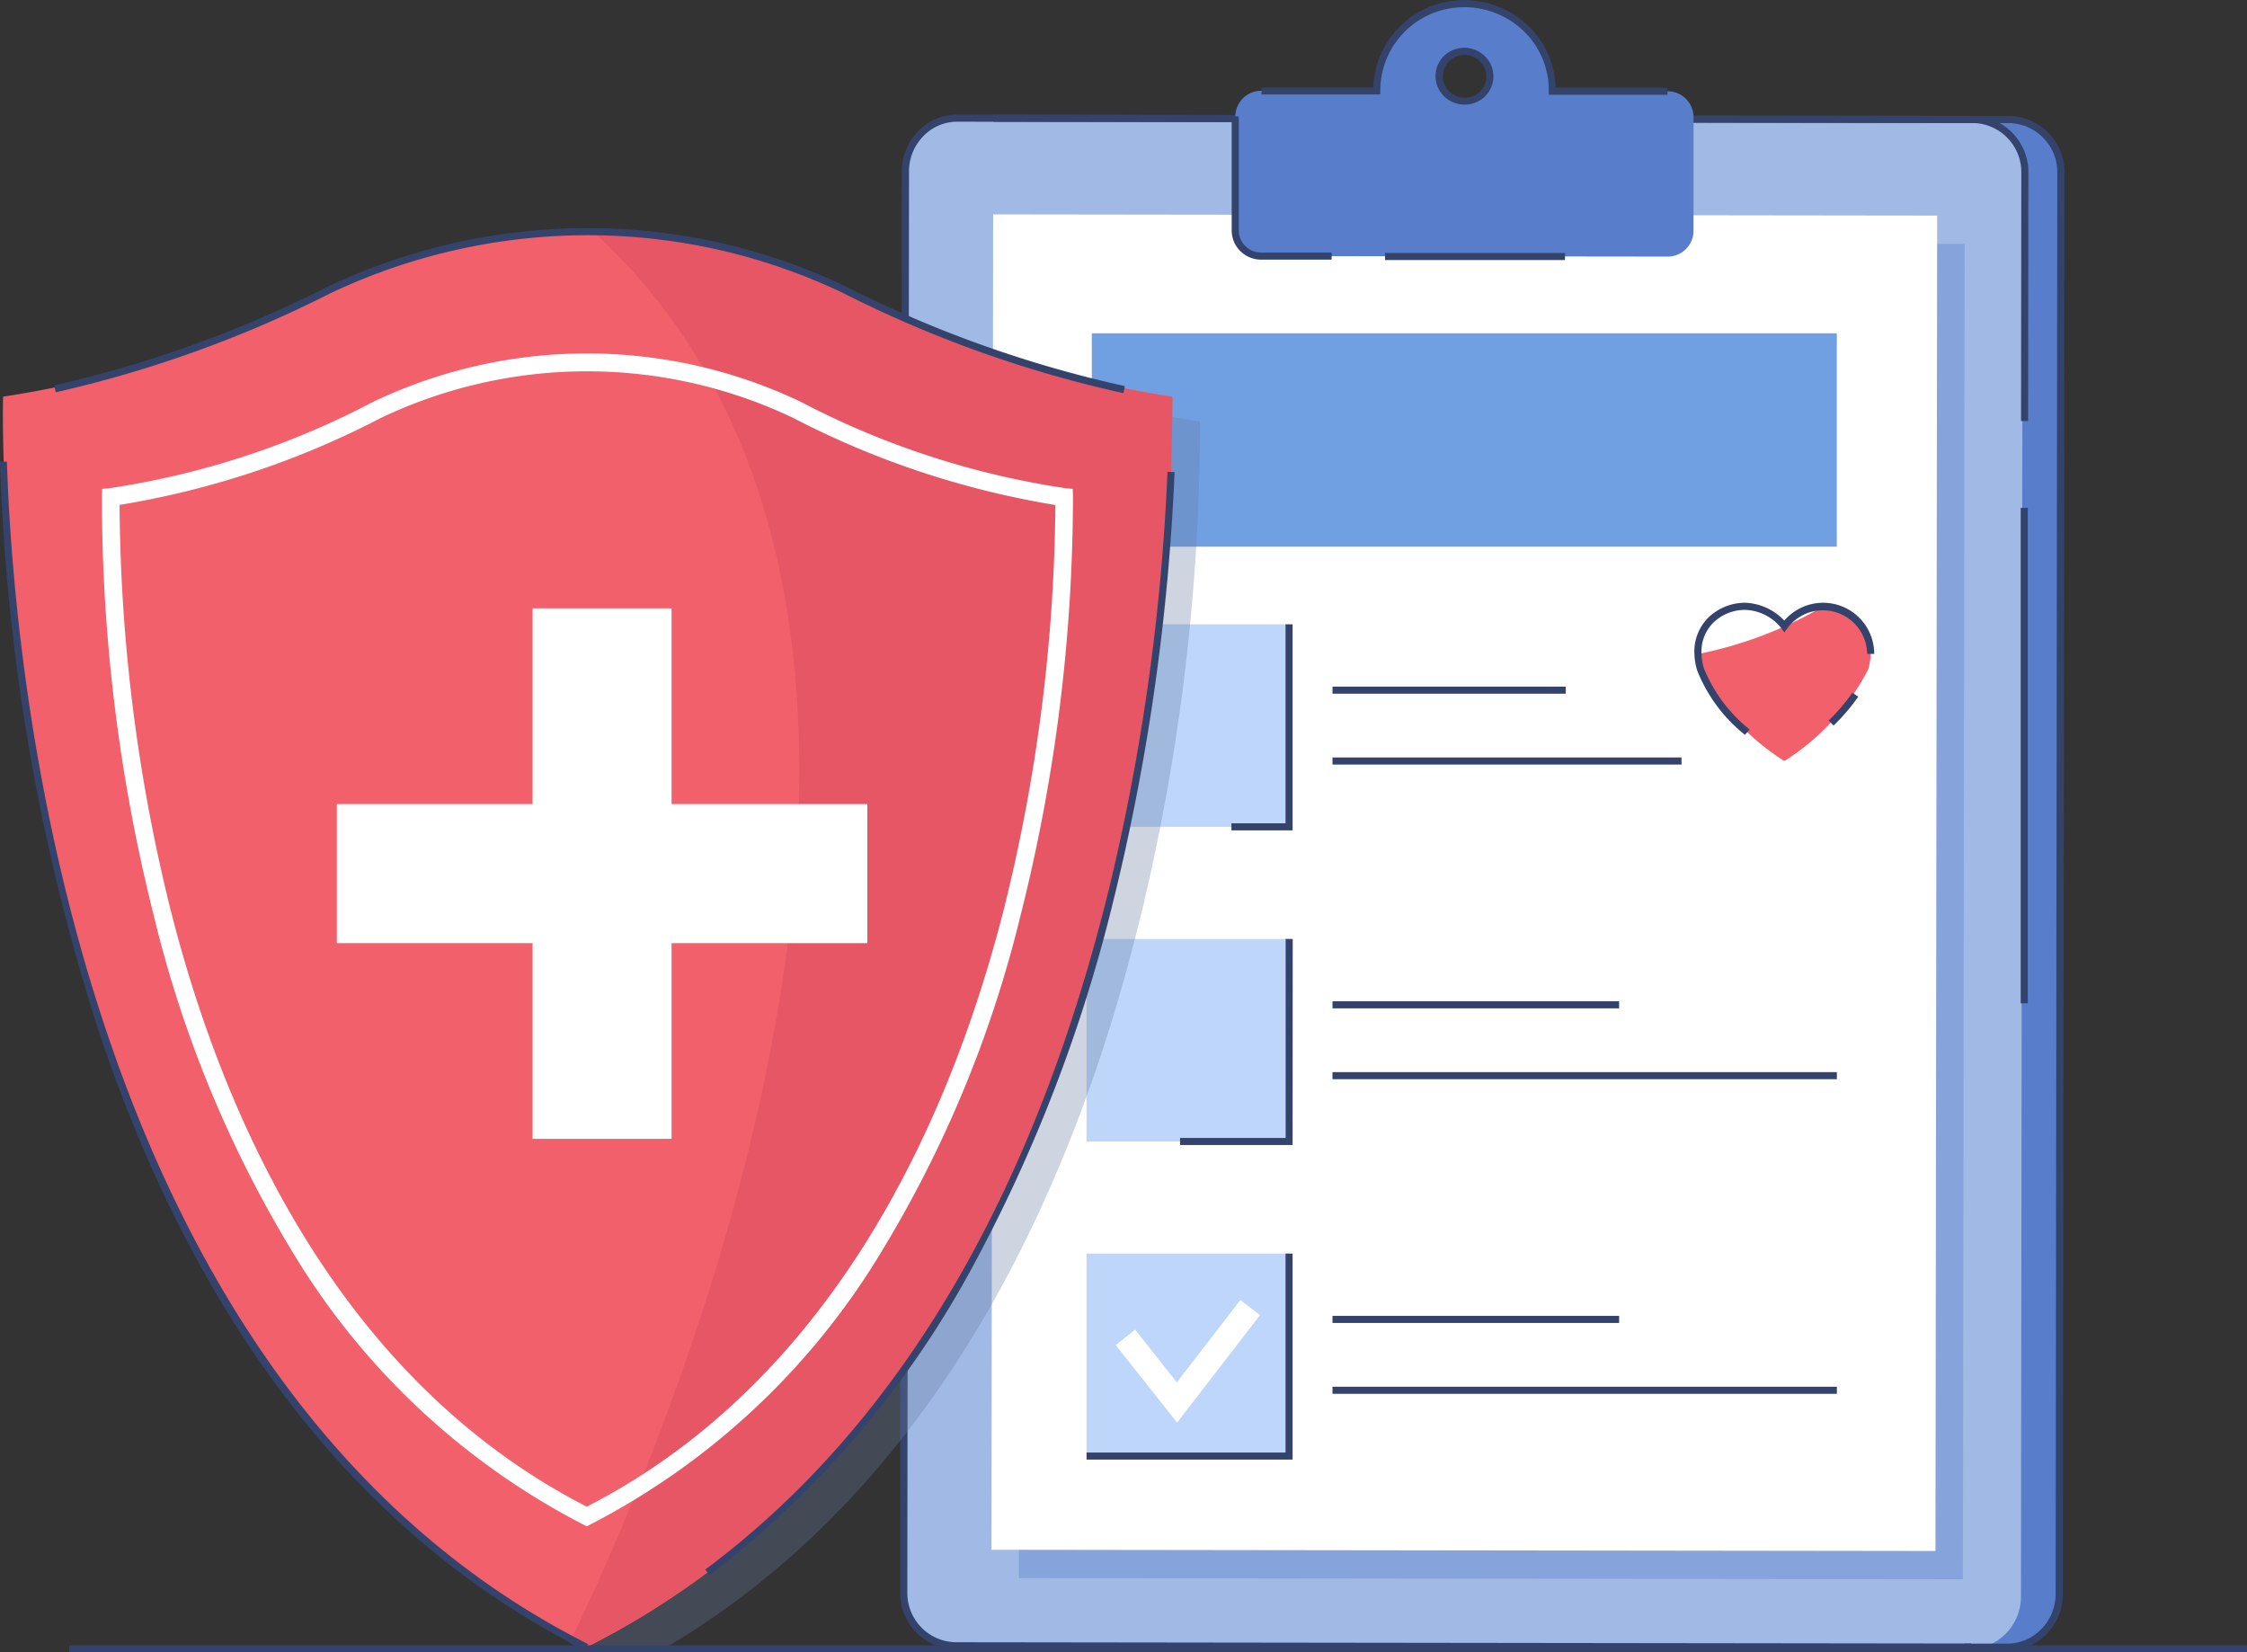
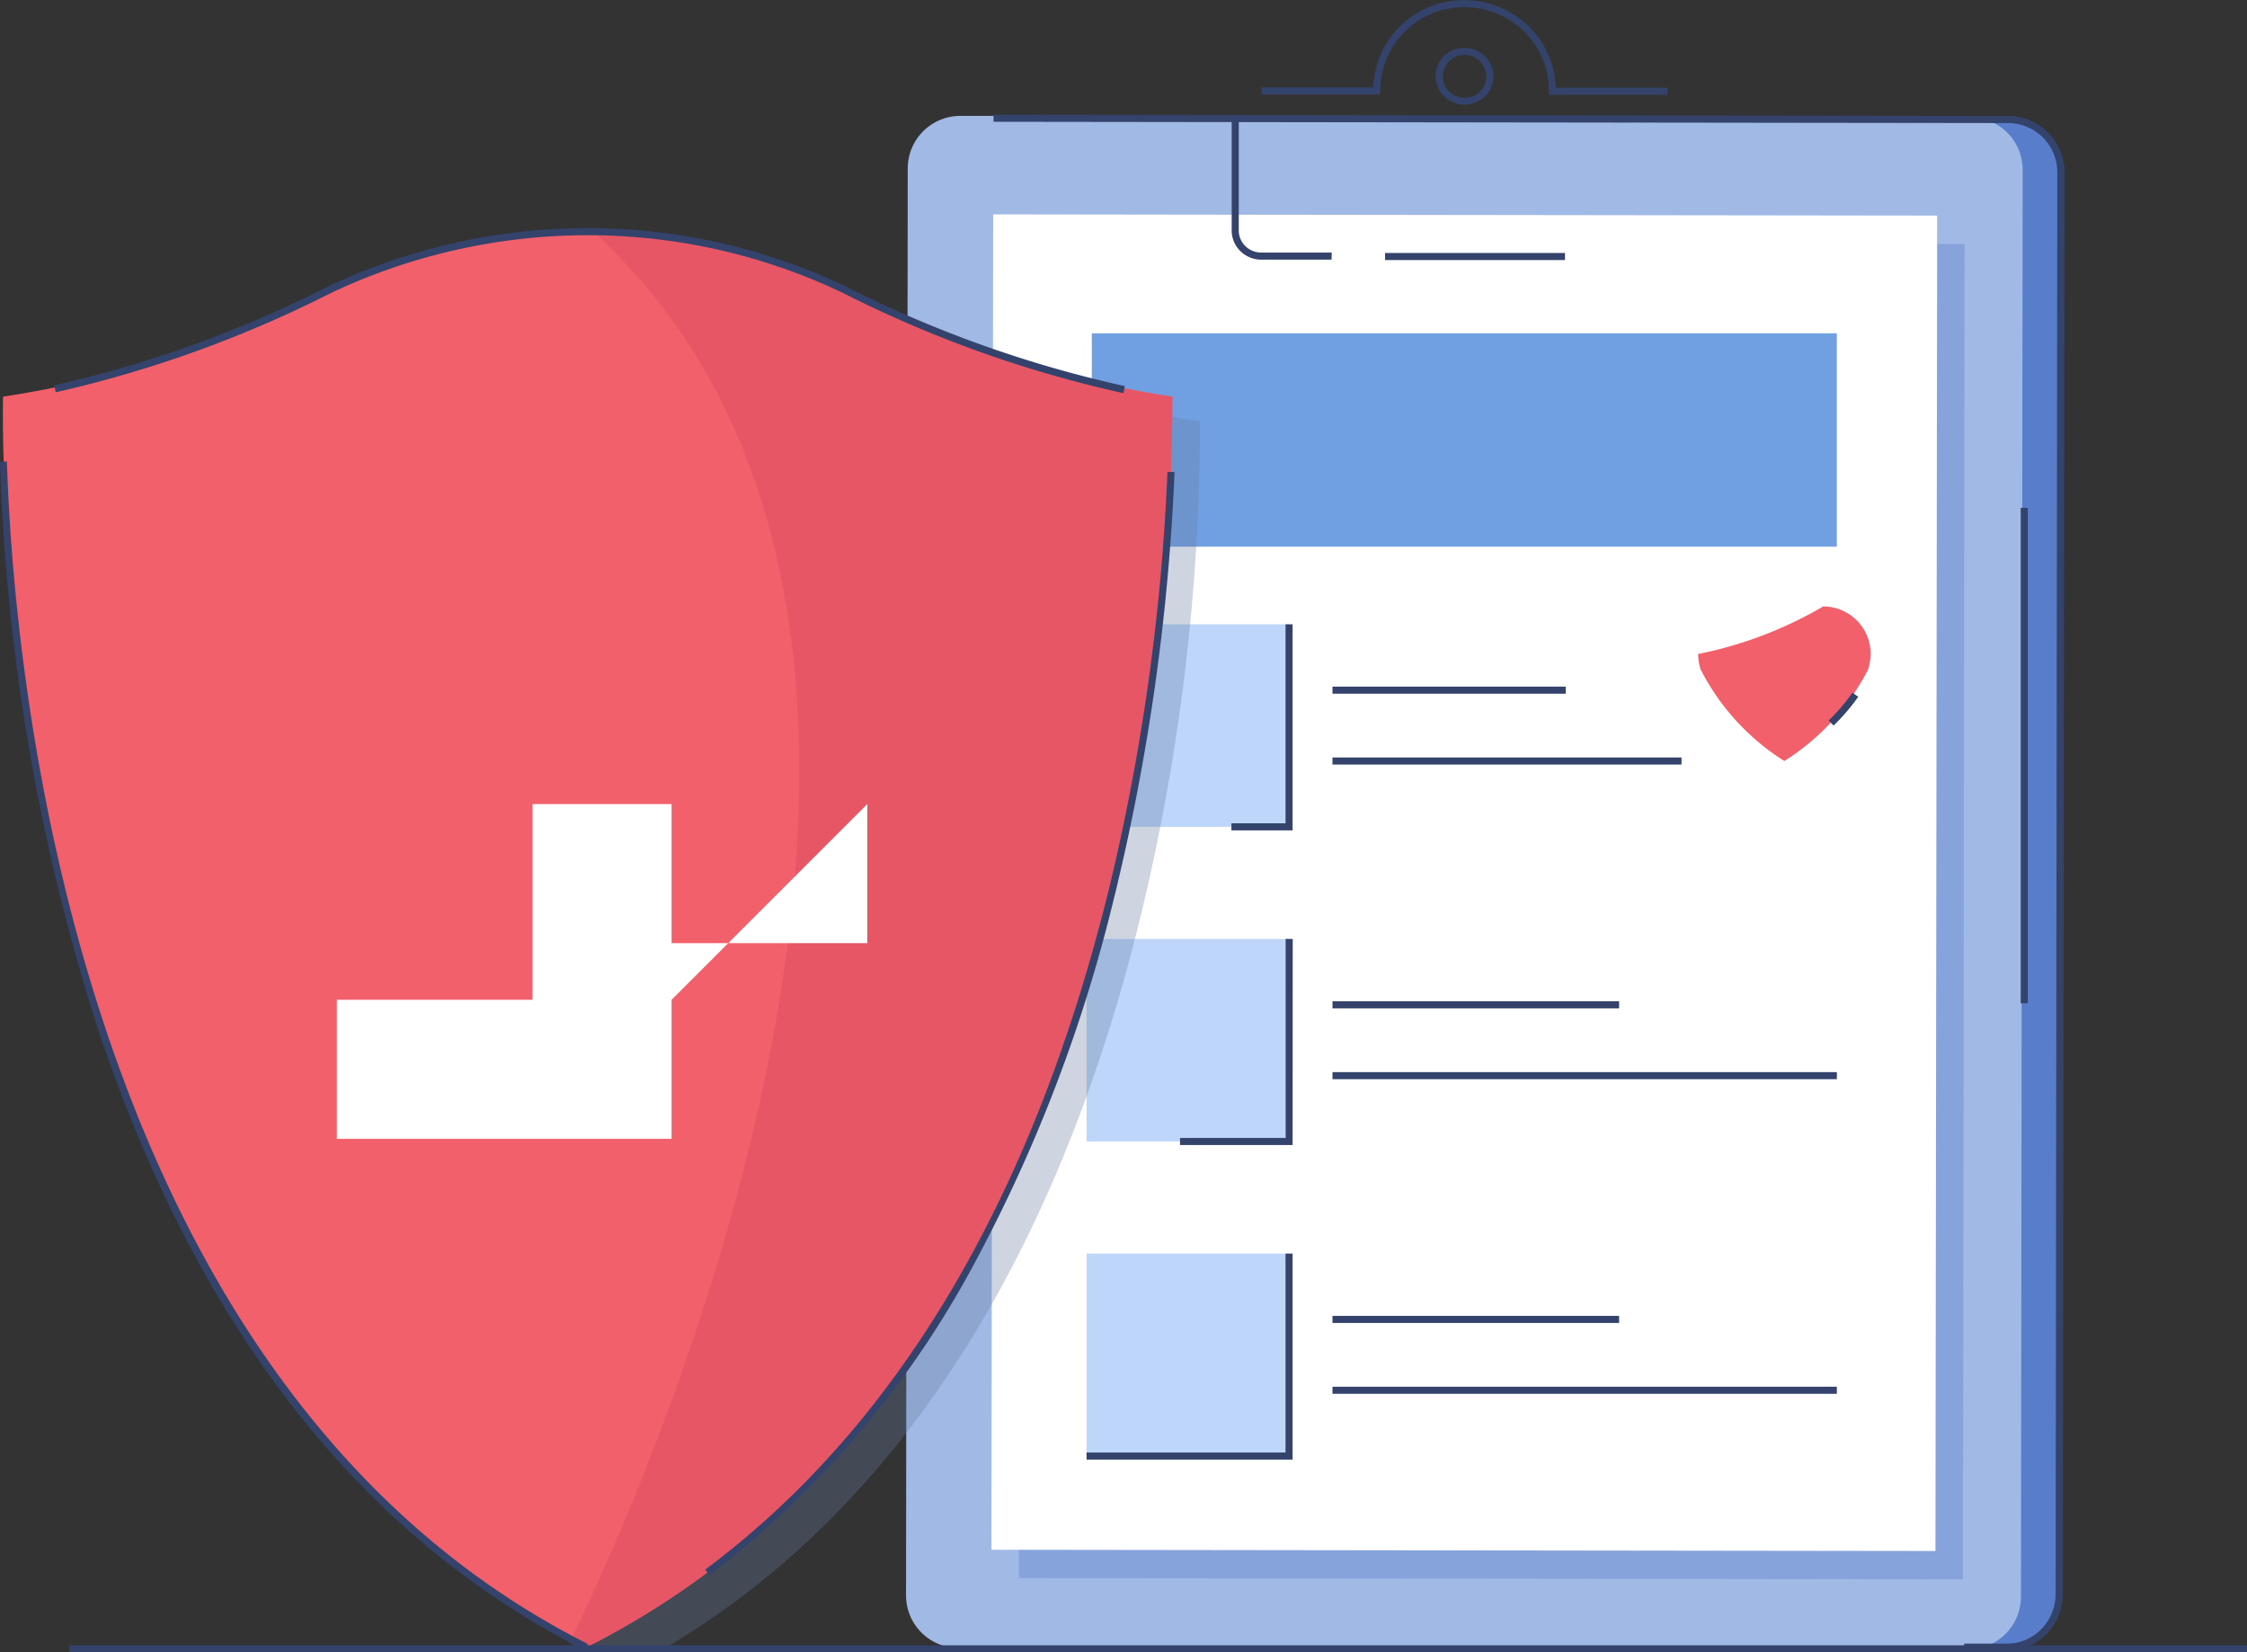
<svg xmlns="http://www.w3.org/2000/svg" id="Group_3188" data-name="Group 3188" width="55.888" height="41.099" viewBox="0 0 55.888 41.099">
  <rect x="0" y="0" width="55.888" height="41.099" fill="#333333" stroke="none" />
  <g id="Group_3119" data-name="Group 3119" transform="translate(23.424 2.883)">
    <g id="Group_3118" data-name="Group 3118">
      <g id="Group_3117" data-name="Group 3117">
        <path id="Path_37607" data-name="Path 37607" d="M425.1,137.557l-25.111-.032a1.31,1.31,0,0,1-1.308-1.312l.042-35.488a1.31,1.31,0,0,1,1.312-1.308l25.111.032a1.31,1.31,0,0,1,1.308,1.312l-.042,35.488A1.31,1.31,0,0,1,425.1,137.557Z" transform="translate(-398.676 -99.418)" fill="#587dcb" />
      </g>
    </g>
  </g>
  <g id="Group_3122" data-name="Group 3122" transform="translate(22.535 2.883)">
    <g id="Group_3121" data-name="Group 3121">
      <g id="Group_3120" data-name="Group 3120">
        <path id="Path_37608" data-name="Path 37608" d="M415.005,137.557l-25.111-.032a1.31,1.31,0,0,1-1.308-1.312l.042-35.488a1.31,1.31,0,0,1,1.312-1.308l25.111.032a1.31,1.31,0,0,1,1.308,1.312l-.042,35.488A1.31,1.31,0,0,1,415.005,137.557Z" transform="translate(-388.586 -99.418)" fill="#a1b9e5" />
      </g>
    </g>
  </g>
  <g id="Group_3125" data-name="Group 3125" transform="translate(24.714 2.851)">
    <g id="Group_3124" data-name="Group 3124">
      <g id="Group_3123" data-name="Group 3123">
        <path id="Path_37609" data-name="Path 37609" d="M437.861,137.261c-.159,0-.308,0-.4,0l0-.176c.264,0,1.061,0,1.069,0h0a1.181,1.181,0,0,0,.851-.361,1.25,1.25,0,0,0,.355-.877l.042-35.339a1.225,1.225,0,0,0-1.2-1.242l-25.259-.032v-.176l25.259.032a1.4,1.4,0,0,1,1.38,1.418l-.042,35.339a1.425,1.425,0,0,1-.405,1,1.355,1.355,0,0,1-.976.414h0Z" transform="translate(-413.322 -99.056)" fill="#34436c" />
      </g>
    </g>
  </g>
  <g id="Group_3129" data-name="Group 3129" transform="translate(22.389 2.851)">
    <g id="Group_3128" data-name="Group 3128">
      <g id="Group_3126" data-name="Group 3126">
-         <path id="Path_37610" data-name="Path 37610" d="M413.569,137.259l-25.259-.032a1.4,1.4,0,0,1-1.38-1.418l.042-35.339a1.425,1.425,0,0,1,.405-1,1.356,1.356,0,0,1,.976-.414h0l25.259.032a1.4,1.4,0,0,1,1.38,1.418l-.007,6.172h-.176l.007-6.172a1.225,1.225,0,0,0-1.2-1.242l-25.259-.032a1.17,1.17,0,0,0-.852.361,1.25,1.25,0,0,0-.355.877l-.042,35.339a1.225,1.225,0,0,0,1.2,1.242l25.259.032Z" transform="translate(-386.93 -99.056)" fill="#34436c" />
-       </g>
+         </g>
      <g id="Group_3127" data-name="Group 3127" transform="translate(27.871 9.78)">
        <rect id="Rectangle_940" data-name="Rectangle 940" width="0.176" height="12.323" fill="#34436c" />
      </g>
    </g>
  </g>
  <g id="Group_3132" data-name="Group 3132" transform="translate(25.342 6.037)" opacity="0.36">
    <g id="Group_3131" data-name="Group 3131" transform="translate(0 0)">
      <g id="Group_3130" data-name="Group 3130">
        <rect id="Rectangle_941" data-name="Rectangle 941" width="23.48" height="33.214" transform="translate(0.043 0) rotate(0.074)" fill="#587dcb" />
      </g>
    </g>
  </g>
  <g id="Group_3135" data-name="Group 3135" transform="translate(24.659 5.332)">
    <g id="Group_3134" data-name="Group 3134" transform="translate(0 0)">
      <g id="Group_3133" data-name="Group 3133" transform="translate(0 0)">
        <rect id="Rectangle_942" data-name="Rectangle 942" width="23.48" height="33.214" transform="translate(0.043 0) rotate(0.074)" fill="#fff" />
      </g>
    </g>
  </g>
  <g id="Group_3136" data-name="Group 3136" transform="translate(27.156 8.29)">
    <rect id="Rectangle_943" data-name="Rectangle 943" width="18.53" height="5.307" fill="#71a0e2" />
  </g>
  <g id="Group_3137" data-name="Group 3137" transform="translate(27.025 15.528)">
    <rect id="Rectangle_944" data-name="Rectangle 944" width="5.037" height="5.037" fill="#bdd6f9" />
  </g>
  <g id="Group_3138" data-name="Group 3138" transform="translate(27.025 23.354)">
    <rect id="Rectangle_945" data-name="Rectangle 945" width="5.037" height="5.037" fill="#bdd6f9" />
  </g>
  <g id="Group_3139" data-name="Group 3139" transform="translate(27.025 31.179)">
    <rect id="Rectangle_946" data-name="Rectangle 946" width="5.037" height="5.037" fill="#bdd6f9" />
  </g>
  <g id="Group_3140" data-name="Group 3140" transform="translate(30.629 15.528)">
    <path id="Path_37611" data-name="Path 37611" d="M482,248.116h-1.522v-.176h1.346v-4.949H482Z" transform="translate(-480.479 -242.991)" fill="#34436c" />
  </g>
  <g id="Group_3141" data-name="Group 3141" transform="translate(29.347 23.354)">
    <path id="Path_37612" data-name="Path 37612" d="M468.729,336.967h-2.8v-.176h2.627v-4.949h.176Z" transform="translate(-465.926 -331.842)" fill="#34436c" />
  </g>
  <g id="Group_3142" data-name="Group 3142" transform="translate(27.025 31.179)">
    <path id="Path_37613" data-name="Path 37613" d="M444.689,425.818h-5.125v-.176h4.949v-4.949h.176Z" transform="translate(-439.564 -420.693)" fill="#34436c" />
  </g>
  <g id="Group_3145" data-name="Group 3145" transform="translate(33.142 17.078)">
    <g id="Group_3143" data-name="Group 3143">
      <rect id="Rectangle_947" data-name="Rectangle 947" width="5.802" height="0.176" fill="#34436c" />
    </g>
    <g id="Group_3144" data-name="Group 3144" transform="translate(0 1.762)">
      <rect id="Rectangle_948" data-name="Rectangle 948" width="8.681" height="0.176" fill="#34436c" />
    </g>
  </g>
  <g id="Group_3148" data-name="Group 3148" transform="translate(33.142 24.904)">
    <g id="Group_3146" data-name="Group 3146">
      <rect id="Rectangle_949" data-name="Rectangle 949" width="7.129" height="0.176" fill="#34436c" />
    </g>
    <g id="Group_3147" data-name="Group 3147" transform="translate(0 1.762)">
      <rect id="Rectangle_950" data-name="Rectangle 950" width="12.545" height="0.176" fill="#34436c" />
    </g>
  </g>
  <g id="Group_3151" data-name="Group 3151" transform="translate(33.142 32.729)">
    <g id="Group_3149" data-name="Group 3149">
      <rect id="Rectangle_951" data-name="Rectangle 951" width="7.129" height="0.176" fill="#34436c" />
    </g>
    <g id="Group_3150" data-name="Group 3150" transform="translate(0 1.762)">
      <rect id="Rectangle_952" data-name="Rectangle 952" width="12.545" height="0.176" fill="#34436c" />
    </g>
  </g>
  <g id="Group_3152" data-name="Group 3152" transform="translate(27.75 32.329)">
-     <path id="Path_37614" data-name="Path 37614" d="M449.326,436.8l-1.527-1.928.483-.383,1.037,1.31,1.581-2.049.488.377Z" transform="translate(-447.799 -433.746)" fill="#fff" />
-   </g>
+     </g>
  <g id="Group_3154" data-name="Group 3154" transform="translate(1.125 6.38)" opacity="0.32">
    <g id="Group_3153" data-name="Group 3153">
      <path id="Path_37615" data-name="Path 37615" d="M172.736,155.553c0,.014-.007.027-.011.041-1.452,5.928-4.31,12.642-9.922,16.875a20.105,20.105,0,0,1-1.923,1.285H158.8c-13.918-8.174-13.3-30.527-13.3-30.527a25.4,25.4,0,0,0,8.014-2.655,14.56,14.56,0,0,1,12.64-.011,25.671,25.671,0,0,0,8.064,2.666A52.219,52.219,0,0,1,172.736,155.553Z" transform="translate(-145.496 -139.123)" fill="#647aa0" />
    </g>
  </g>
  <g id="Group_3171" data-name="Group 3171" transform="translate(0 5.675)">
    <g id="Group_3166" data-name="Group 3166" transform="translate(0.068 0.088)">
      <g id="Group_3162" data-name="Group 3162">
        <g id="Group_3156" data-name="Group 3156">
          <g id="Group_3155" data-name="Group 3155">
            <path id="Path_37616" data-name="Path 37616" d="M161.083,148.551c0,.014-.007.028-.011.041-1.471,5.927-4.365,12.642-10.048,16.875a20.331,20.331,0,0,1-3,1.857c-.13-.066-.259-.132-.387-.2-14.78-7.847-14.132-30.9-14.132-30.9a25.955,25.955,0,0,0,8.116-2.655,14.913,14.913,0,0,1,12.8-.011,26.238,26.238,0,0,0,8.166,2.666A51.57,51.57,0,0,1,161.083,148.551Z" transform="translate(-133.497 -132.121)" fill="#f1606b" />
          </g>
        </g>
        <g id="Group_3158" data-name="Group 3158" transform="translate(14.136 0.001)">
          <g id="Group_3157" data-name="Group 3157">
            <path id="Path_37617" data-name="Path 37617" d="M307.444,148.561c0,.014-.007.028-.011.041-1.506,5.91-4.419,12.561-10.048,16.875a20.333,20.333,0,0,1-3,1.857c-.13-.066-.259-.132-.387-.2,1.642-3.357,11.558-24.912.555-35a14.9,14.9,0,0,1,6.23,1.437,26.238,26.238,0,0,0,8.166,2.666A51.58,51.58,0,0,1,307.444,148.561Z" transform="translate(-293.994 -132.132)" fill="#e75665" />
          </g>
        </g>
        <g id="Group_3161" data-name="Group 3161" transform="translate(2.466 3.028)">
          <g id="Group_3160" data-name="Group 3160">
            <g id="Group_3159" data-name="Group 3159">
-               <path id="Path_37618" data-name="Path 37618" d="M173.56,195.669l-.1-.05a18.139,18.139,0,0,1-7.157-6.671,29.356,29.356,0,0,1-3.517-8.487,42.659,42.659,0,0,1-1.285-10.4l.005-.194.193-.019a20.593,20.593,0,0,0,6.545-2.145,12.354,12.354,0,0,1,10.625-.009,20.8,20.8,0,0,0,6.586,2.154l.193.019.005.194a42.718,42.718,0,0,1-1.3,10.4,29.427,29.427,0,0,1-3.529,8.487,18.176,18.176,0,0,1-7.163,6.67Zm-11.62-25.4a42.738,42.738,0,0,0,1.277,10.1c1.271,5,4.1,11.611,10.343,14.812,6.246-3.2,9.082-9.815,10.362-14.813a42.8,42.8,0,0,0,1.294-10.1,21.807,21.807,0,0,1-6.534-2.172,11.914,11.914,0,0,0-10.248.009A21.587,21.587,0,0,1,161.94,170.265Z" transform="translate(-161.5 -166.498)" fill="#fff" />
-             </g>
+               </g>
          </g>
        </g>
      </g>
      <g id="Group_3165" data-name="Group 3165" transform="translate(8.309 9.368)">
        <g id="Group_3164" data-name="Group 3164">
          <g id="Group_3163" data-name="Group 3163">
-             <path id="Path_37619" data-name="Path 37619" d="M241.034,243.351v3.459h-4.868v4.868h-3.458v-4.868h-4.868v-3.459h4.868v-4.868h3.458v4.868Z" transform="translate(-227.839 -238.483)" fill="#fff" />
+             <path id="Path_37619" data-name="Path 37619" d="M241.034,243.351v3.459h-4.868v4.868h-3.458h-4.868v-3.459h4.868v-4.868h3.458v4.868Z" transform="translate(-227.839 -238.483)" fill="#fff" />
          </g>
        </g>
      </g>
    </g>
    <g id="Group_3170" data-name="Group 3170">
      <g id="Group_3167" data-name="Group 3167" transform="translate(0 5.802)">
        <path id="Path_37620" data-name="Path 37620" d="M147.279,226.563c-.144-.072-.271-.138-.389-.2-5.334-2.832-9.267-7.929-11.691-15.149A51.457,51.457,0,0,1,132.728,197L132.9,197c.165,5.188,1.669,22.627,14.069,29.21.117.063.243.129.385.2Z" transform="translate(-132.728 -196.995)" fill="#34436c" />
      </g>
      <g id="Group_3168" data-name="Group 3168" transform="translate(17.542 6.061)">
        <path id="Path_37621" data-name="Path 37621" d="M332.006,227.382l-.105-.141c4.754-3.542,8.124-9.2,10.015-16.826.005-.017.008-.028.011-.04a53.788,53.788,0,0,0,1.47-10.437l.176.007a53.967,53.967,0,0,1-1.475,10.471c0,.015-.008.031-.012.046a37.873,37.873,0,0,1-3.451,9.089A24.022,24.022,0,0,1,332.006,227.382Z" transform="translate(-331.901 -199.939)" fill="#34436c" />
      </g>
      <g id="Group_3169" data-name="Group 3169" transform="translate(1.35)">
        <path id="Path_37622" data-name="Path 37622" d="M174.652,135.226a29.509,29.509,0,0,1-6.993-2.5,14.718,14.718,0,0,0-6.193-1.428,14.95,14.95,0,0,0-6.532,1.439,29.553,29.553,0,0,1-6.841,2.467l-.034-.173a29.389,29.389,0,0,0,6.8-2.454,15.113,15.113,0,0,1,6.609-1.456,14.892,14.892,0,0,1,6.266,1.445,29.345,29.345,0,0,0,6.951,2.484Z" transform="translate(-148.058 -131.122)" fill="#34436c" />
      </g>
    </g>
  </g>
  <g id="Group_3182" data-name="Group 3182" transform="translate(30.635 0)">
    <g id="Group_3180" data-name="Group 3180">
      <g id="Group_3175" data-name="Group 3175" transform="translate(0.088 0.087)">
        <g id="Group_3174" data-name="Group 3174">
          <g id="Group_3173" data-name="Group 3173">
            <g id="Group_3172" data-name="Group 3172">
-               <path id="Path_37623" data-name="Path 37623" d="M489.431,69.855v-.022a2.184,2.184,0,0,0-4.368.011v.005l-2.865,0a.643.643,0,0,0-.649.638l0,2.835a.643.643,0,0,0,.647.639l10.1.013a.643.643,0,0,0,.649-.638l0-2.835a.643.643,0,0,0-.647-.639Zm-2.039.233a.62.62,0,1,1,.468-.46A.618.618,0,0,1,487.392,70.089Z" transform="translate(-481.546 -67.679)" fill="#587dcb" />
-             </g>
+               </g>
          </g>
        </g>
      </g>
      <g id="Group_3179" data-name="Group 3179">
        <g id="Group_3178" data-name="Group 3178">
          <g id="Group_3177" data-name="Group 3177">
            <g id="Group_3176" data-name="Group 3176">
              <path id="Path_37624" data-name="Path 37624" d="M483.032,73.145l-1.749,0a.736.736,0,0,1-.52-.213.717.717,0,0,1-.215-.514l0-2.835h.176l0,2.835a.542.542,0,0,0,.163.389.561.561,0,0,0,.4.162l1.749,0Zm3.307-3.856a.72.72,0,0,1-.513-.212.7.7,0,0,1,.348-1.183.726.726,0,0,1,.675.194.7.7,0,0,1-.348,1.183h0A.763.763,0,0,1,486.339,69.289Zm0-1.236a.58.58,0,0,0-.124.014.533.533,0,0,0-.4.4.522.522,0,0,0,.14.491.551.551,0,0,0,.512.146h0a.532.532,0,0,0,.4-.394.523.523,0,0,0-.14-.493A.545.545,0,0,0,486.336,68.052Zm5.049.991-2.953,0v-.11a2.048,2.048,0,0,0-.751-1.587,2.135,2.135,0,0,0-1.776-.438,2.074,2.074,0,0,0-1.664,2.036v.088l-.088.005-2.865,0v-.176l2.778,0a2.251,2.251,0,0,1,1.8-2.126,2.311,2.311,0,0,1,1.922.475,2.224,2.224,0,0,1,.814,1.656l2.778,0Z" transform="translate(-480.548 -66.687)" fill="#34436c" />
            </g>
          </g>
        </g>
      </g>
    </g>
    <g id="Group_3181" data-name="Group 3181" transform="translate(3.815 6.292)">
      <rect id="Rectangle_953" data-name="Rectangle 953" width="4.475" height="0.176" fill="#34436c" />
    </g>
  </g>
  <g id="Group_3183" data-name="Group 3183" transform="translate(1.723 40.922)">
    <rect id="Rectangle_954" data-name="Rectangle 954" width="54.165" height="0.176" fill="#34436c" />
  </g>
  <g id="Group_3187" data-name="Group 3187" transform="translate(42.144 14.994)">
    <g id="Group_3184" data-name="Group 3184" transform="translate(0.089 0.089)">
      <path id="Path_37625" data-name="Path 37625" d="M616.528,239.113a1.371,1.371,0,0,1-.065.387,5.816,5.816,0,0,1-2.082,2.274A5.817,5.817,0,0,1,612.3,239.5a1.371,1.371,0,0,1-.065-.387,10.015,10.015,0,0,0,3.112-1.184A1.183,1.183,0,0,1,616.528,239.113Z" transform="translate(-612.233 -237.929)" fill="#f1606b" />
    </g>
    <g id="Group_3185" data-name="Group 3185">
-       <path id="Path_37626" data-name="Path 37626" d="M612.484,240.207a3.871,3.871,0,0,1-1.188-1.6,1.535,1.535,0,0,1-.069-.411,1.19,1.19,0,0,1,.341-.9,1.313,1.313,0,0,1,.934-.374,1.414,1.414,0,0,1,.961.444,1.271,1.271,0,0,1,2.236.828h-.176a1.1,1.1,0,0,0-1.987-.635l-.072.1-.072-.1a1.2,1.2,0,0,0-.9-.46,1.131,1.131,0,0,0-.8.323,1.017,1.017,0,0,0-.289.77,1.362,1.362,0,0,0,.061.364,3.761,3.761,0,0,0,1.137,1.519Z" transform="translate(-611.227 -236.924)" fill="#34436c" />
-     </g>
+       </g>
    <g id="Group_3186" data-name="Group 3186" transform="translate(3.339 2.236)">
      <path id="Path_37627" data-name="Path 37627" d="M649.258,263.129l-.123-.126a4.751,4.751,0,0,0,.591-.691l.145.1A4.926,4.926,0,0,1,649.258,263.129Z" transform="translate(-649.135 -262.313)" fill="#34436c" />
    </g>
  </g>
</svg>